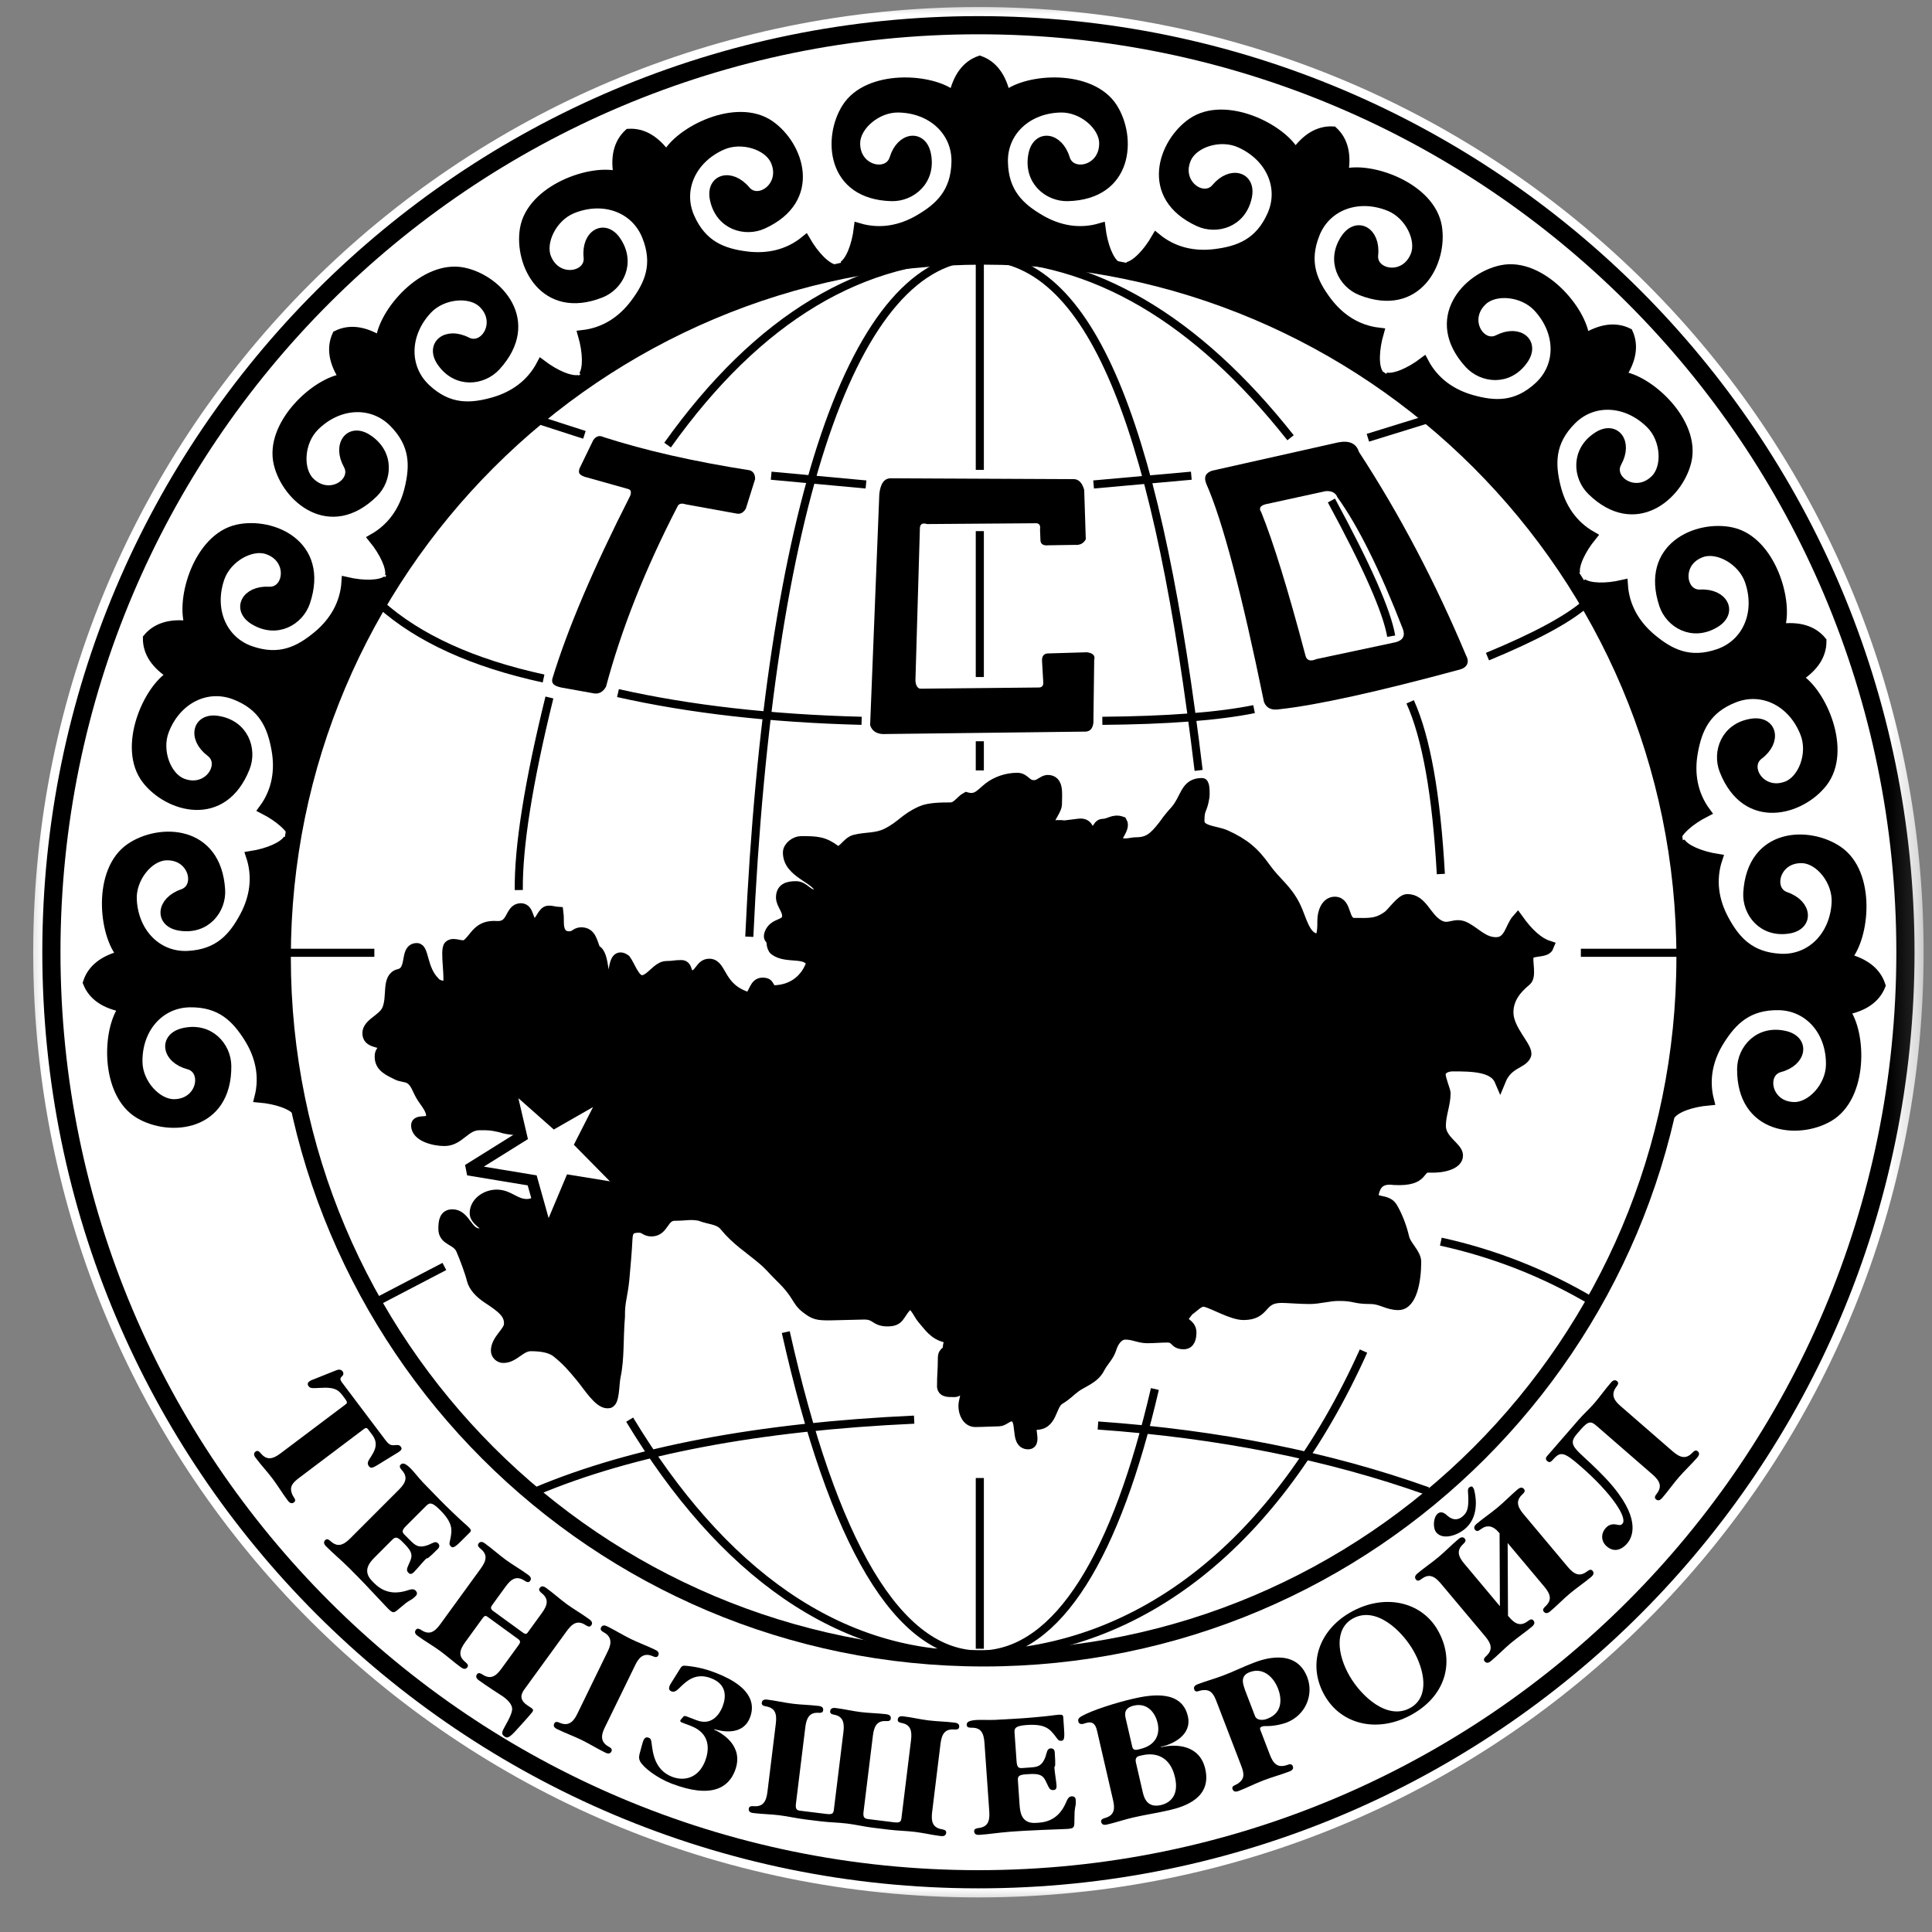
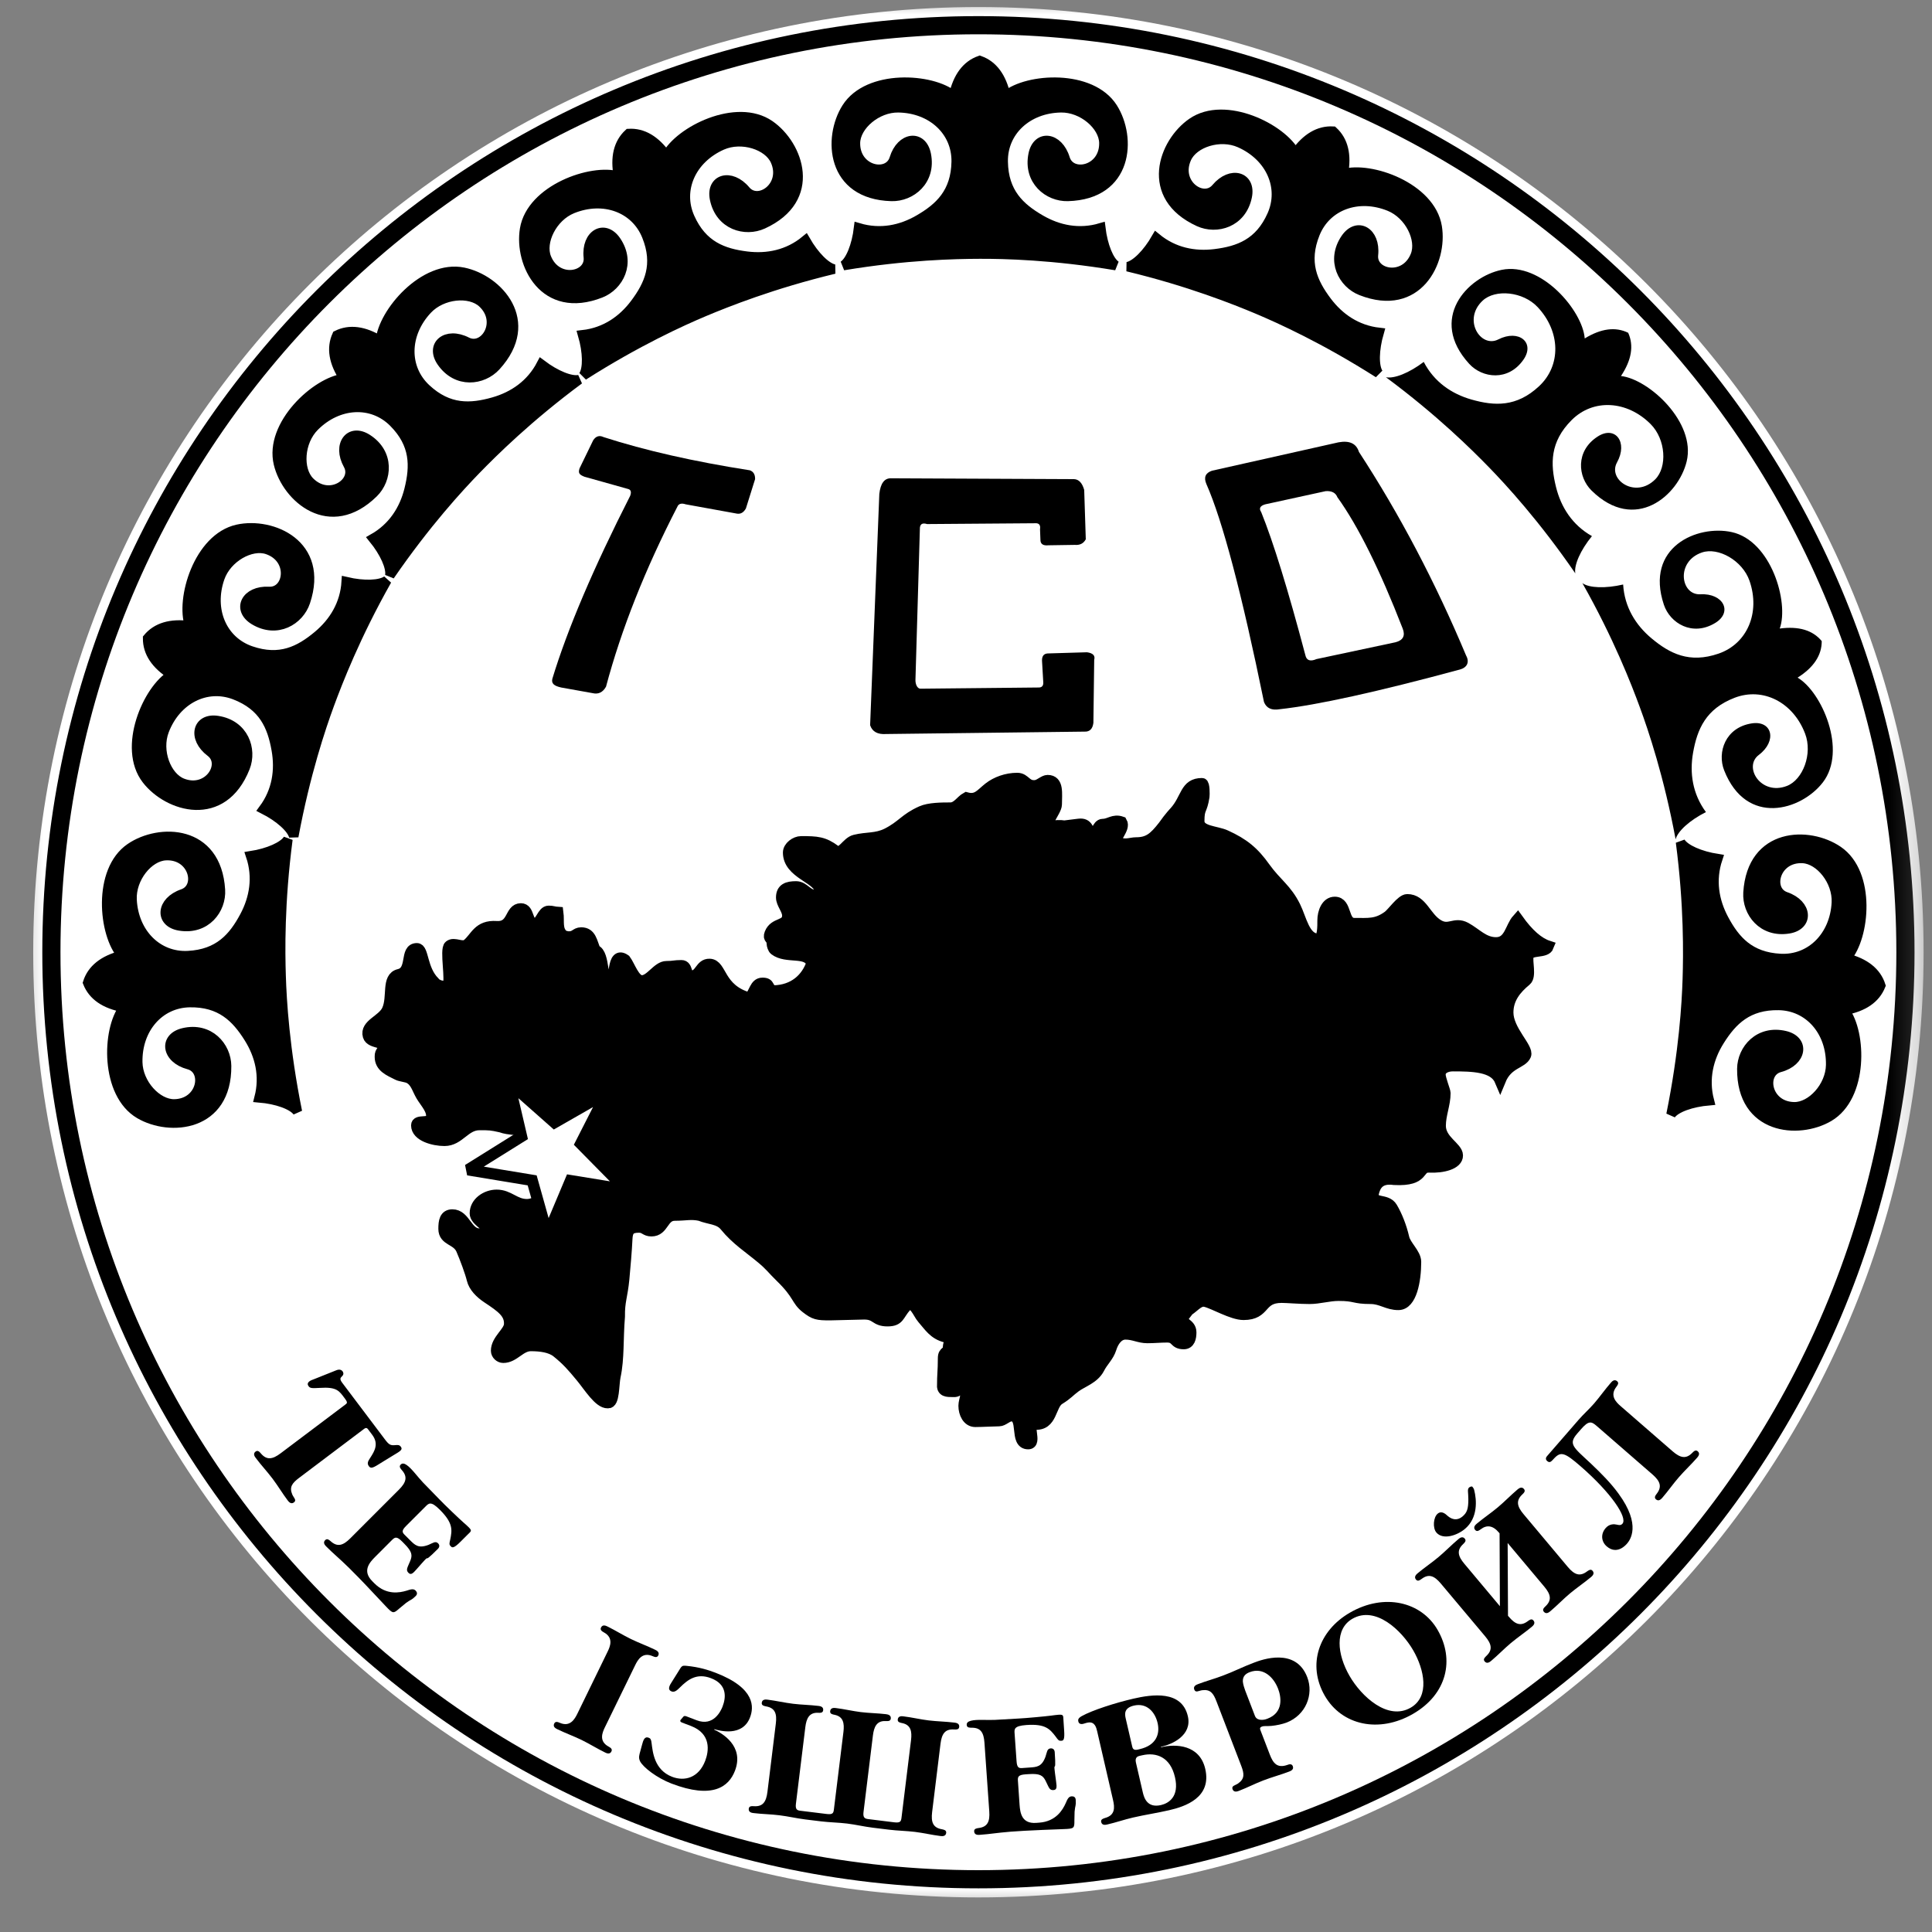
<svg xmlns="http://www.w3.org/2000/svg" width="67" height="67" viewBox="0 0 67 67" fill="none">
  <rect x="0" y="0" width="67" height="67" fill="#808080" stroke="none" />
  <mask id="mask0_371_620" style="mask-type:luminance" maskUnits="userSpaceOnUse" x="0" y="0" width="67" height="67">
    <path d="M0.556 66.157H66.714V9.15527e-05H0.556V66.157Z" fill="white" />
  </mask>
  <g mask="url(#mask0_371_620)">
    <path fill-rule="evenodd" clip-rule="evenodd" d="M1.782 33.024C1.782 15.268 16.175 0.874 33.931 0.874C51.686 0.874 66.079 15.268 66.079 33.024C66.079 50.78 51.686 65.171 33.931 65.171C16.175 65.171 1.782 50.78 1.782 33.024Z" fill="white" />
    <path d="M1.782 33.024C1.782 15.268 16.175 0.874 33.931 0.874C51.686 0.874 66.079 15.268 66.079 33.024C66.079 50.78 51.686 65.171 33.931 65.171C16.175 65.171 1.782 50.78 1.782 33.024Z" stroke="white" stroke-width="1.26" stroke-miterlimit="2.613" />
    <path fill-rule="evenodd" clip-rule="evenodd" d="M1.782 33.024C1.782 15.268 16.175 0.874 33.931 0.874C51.686 0.874 66.079 15.268 66.079 33.024C66.079 50.78 51.686 65.171 33.931 65.171C16.175 65.171 1.782 50.78 1.782 33.024Z" fill="white" />
    <path d="M1.782 33.024C1.782 15.268 16.175 0.874 33.931 0.874C51.686 0.874 66.079 15.268 66.079 33.024C66.079 50.78 51.686 65.171 33.931 65.171C16.175 65.171 1.782 50.78 1.782 33.024Z" stroke="black" stroke-width="0.63" stroke-miterlimit="2.613" />
    <path fill-rule="evenodd" clip-rule="evenodd" d="M33.975 2.098C34.436 2.263 34.737 2.67 34.88 3.319C35.628 2.699 37.844 2.559 38.592 3.738C39.248 4.771 39.138 6.755 37.03 6.812C36.356 6.83 35.646 6.265 35.828 5.354C35.969 4.649 36.705 4.73 36.939 5.5C37.141 6.156 38.301 5.919 38.282 4.954C38.271 4.357 37.543 3.726 36.794 3.738C35.628 3.756 34.771 4.558 34.79 5.609C34.807 6.678 35.368 7.199 36.083 7.613C36.703 7.973 37.42 8.123 38.173 7.9C38.249 8.525 38.461 9.048 38.701 9.211C36.521 8.847 34.818 8.808 33.975 8.811C33.147 8.814 31.429 8.847 29.247 9.211C29.488 9.048 29.701 8.525 29.776 7.9C30.53 8.123 31.247 7.973 31.866 7.613C32.582 7.199 33.141 6.678 33.16 5.609C33.178 4.558 32.322 3.756 31.155 3.738C30.406 3.726 29.678 4.357 29.666 4.954C29.649 5.919 30.809 6.156 31.01 5.5C31.245 4.73 31.981 4.649 32.122 5.354C32.304 6.265 31.592 6.83 30.918 6.812C28.81 6.755 28.701 4.771 29.357 3.738C30.105 2.559 32.322 2.699 33.068 3.319C33.212 2.67 33.514 2.263 33.975 2.098Z" fill="black" />
    <path d="M33.975 2.098C34.436 2.263 34.737 2.67 34.88 3.319C35.628 2.699 37.844 2.559 38.592 3.738C39.248 4.771 39.138 6.755 37.03 6.812C36.356 6.83 35.646 6.265 35.828 5.354C35.969 4.649 36.705 4.73 36.939 5.5C37.141 6.156 38.301 5.919 38.282 4.954C38.271 4.357 37.543 3.726 36.794 3.738C35.628 3.756 34.771 4.558 34.79 5.609C34.807 6.678 35.368 7.199 36.083 7.613C36.703 7.973 37.42 8.123 38.173 7.9C38.249 8.525 38.461 9.048 38.701 9.211C36.521 8.847 34.818 8.808 33.975 8.811C33.147 8.814 31.429 8.847 29.247 9.211C29.488 9.048 29.701 8.525 29.776 7.9C30.53 8.123 31.247 7.973 31.866 7.613C32.582 7.199 33.141 6.678 33.16 5.609C33.178 4.558 32.322 3.756 31.155 3.738C30.406 3.726 29.678 4.357 29.666 4.954C29.649 5.919 30.809 6.156 31.01 5.5C31.245 4.73 31.981 4.649 32.122 5.354C32.304 6.265 31.592 6.83 30.918 6.812C28.81 6.755 28.701 4.771 29.357 3.738C30.105 2.559 32.322 2.699 33.068 3.319C33.212 2.67 33.514 2.263 33.975 2.098Z" stroke="black" stroke-width="0.328" stroke-miterlimit="2.613" />
    <path fill-rule="evenodd" clip-rule="evenodd" d="M46.23 4.548C46.59 4.88 46.709 5.372 46.587 6.026C47.517 5.748 49.612 6.485 49.84 7.862C50.04 9.069 49.164 10.852 47.201 10.081C46.574 9.835 46.141 9.037 46.663 8.269C47.069 7.676 47.714 8.038 47.63 8.839C47.559 9.52 48.719 9.756 49.079 8.859C49.302 8.306 48.879 7.441 48.185 7.159C47.104 6.72 46.001 7.124 45.608 8.098C45.208 9.09 45.519 9.788 46.016 10.449C46.446 11.022 47.047 11.44 47.828 11.529C47.653 12.135 47.644 12.699 47.802 12.943C45.936 11.756 44.384 11.054 43.608 10.727C42.844 10.407 41.25 9.766 39.1 9.249C39.384 9.192 39.785 8.795 40.099 8.249C40.705 8.748 41.423 8.89 42.135 8.801C42.955 8.699 43.674 8.438 44.108 7.462C44.536 6.501 44.06 5.428 42.994 4.956C42.309 4.652 41.392 4.949 41.15 5.493C40.755 6.375 41.731 7.047 42.172 6.521C42.689 5.905 43.398 6.117 43.252 6.821C43.063 7.731 42.189 7.973 41.575 7.693C39.657 6.816 40.331 4.947 41.339 4.253C42.488 3.461 44.473 4.456 44.919 5.318C45.304 4.776 45.742 4.52 46.23 4.548Z" fill="black" />
    <path d="M46.23 4.548C46.59 4.88 46.709 5.372 46.587 6.026C47.517 5.748 49.612 6.485 49.84 7.862C50.04 9.069 49.164 10.852 47.201 10.081C46.574 9.835 46.141 9.037 46.663 8.269C47.069 7.676 47.714 8.038 47.63 8.839C47.559 9.52 48.719 9.756 49.079 8.859C49.302 8.306 48.879 7.441 48.185 7.159C47.104 6.72 46.001 7.124 45.608 8.098C45.208 9.09 45.519 9.788 46.016 10.449C46.446 11.022 47.047 11.44 47.828 11.529C47.653 12.135 47.644 12.699 47.802 12.943C45.936 11.756 44.384 11.054 43.608 10.727C42.844 10.407 41.25 9.766 39.1 9.249C39.384 9.192 39.785 8.795 40.099 8.249C40.705 8.748 41.423 8.89 42.135 8.801C42.955 8.699 43.674 8.438 44.108 7.462C44.536 6.501 44.06 5.428 42.994 4.956C42.309 4.652 41.392 4.949 41.15 5.493C40.755 6.375 41.731 7.047 42.172 6.521C42.689 5.905 43.398 6.117 43.252 6.821C43.063 7.731 42.189 7.973 41.575 7.693C39.657 6.816 40.331 4.947 41.339 4.253C42.488 3.461 44.473 4.456 44.919 5.318C45.304 4.776 45.742 4.52 46.23 4.548Z" stroke="black" stroke-width="0.328" stroke-miterlimit="2.613" />
    <path fill-rule="evenodd" clip-rule="evenodd" d="M56.464 11.541C56.665 11.987 56.582 12.487 56.214 13.04C57.18 13.148 58.82 14.645 58.492 16.002C58.204 17.192 56.702 18.491 55.196 17.014C54.714 16.542 54.627 15.638 55.41 15.136C56.014 14.748 56.466 15.334 56.076 16.037C55.744 16.637 56.72 17.308 57.402 16.623C57.823 16.201 57.772 15.239 57.243 14.708C56.419 13.882 55.247 13.823 54.504 14.567C53.749 15.322 53.762 16.087 53.961 16.889C54.133 17.585 54.523 18.205 55.207 18.592C54.809 19.08 54.581 19.597 54.63 19.883C53.377 18.061 52.223 16.808 51.635 16.204C51.057 15.61 49.84 14.399 48.063 13.082C48.348 13.141 48.872 12.932 49.374 12.551C49.737 13.249 50.343 13.66 51.031 13.856C51.827 14.082 52.591 14.123 53.373 13.394C54.142 12.677 54.123 11.504 53.326 10.652C52.813 10.105 51.854 10.02 51.418 10.425C50.71 11.084 51.346 12.082 51.957 11.772C52.673 11.407 53.243 11.879 52.834 12.47C52.306 13.234 51.406 13.115 50.95 12.617C49.527 11.061 50.878 9.605 52.077 9.358C53.444 9.078 54.883 10.77 54.957 11.737C55.523 11.39 56.025 11.325 56.464 11.541Z" fill="black" />
-     <path d="M56.464 11.541C56.665 11.987 56.582 12.487 56.214 13.04C57.18 13.148 58.82 14.645 58.492 16.002C58.204 17.192 56.702 18.491 55.196 17.014C54.714 16.542 54.627 15.638 55.41 15.136C56.014 14.748 56.466 15.334 56.076 16.037C55.744 16.637 56.72 17.308 57.402 16.623C57.823 16.201 57.772 15.239 57.243 14.708C56.419 13.882 55.247 13.823 54.504 14.567C53.749 15.322 53.762 16.087 53.961 16.889C54.133 17.585 54.523 18.205 55.207 18.592C54.809 19.08 54.581 19.597 54.63 19.883C53.377 18.061 52.223 16.808 51.635 16.204C51.057 15.61 49.84 14.399 48.063 13.082C48.348 13.141 48.872 12.932 49.374 12.551C49.737 13.249 50.343 13.66 51.031 13.856C51.827 14.082 52.591 14.123 53.373 13.394C54.142 12.677 54.123 11.504 53.326 10.652C52.813 10.105 51.854 10.02 51.418 10.425C50.71 11.084 51.346 12.082 51.957 11.772C52.673 11.407 53.243 11.879 52.834 12.47C52.306 13.234 51.406 13.115 50.95 12.617C49.527 11.061 50.878 9.605 52.077 9.358C53.444 9.078 54.883 10.77 54.957 11.737C55.523 11.39 56.025 11.325 56.464 11.541Z" stroke="black" stroke-width="0.328" stroke-miterlimit="2.613" />
    <path fill-rule="evenodd" clip-rule="evenodd" d="M63.176 22.232C63.179 22.721 62.9 23.145 62.339 23.5C63.177 23.99 64.067 26.026 63.215 27.132C62.468 28.102 60.567 28.678 59.792 26.715C59.545 26.088 59.832 25.227 60.751 25.086C61.461 24.978 61.636 25.697 60.993 26.181C60.446 26.594 61.066 27.603 61.967 27.256C62.523 27.042 62.867 26.141 62.599 25.441C62.184 24.352 61.138 23.821 60.155 24.198C59.158 24.581 58.859 25.285 58.715 26.099C58.59 26.804 58.693 27.529 59.16 28.162C58.598 28.446 58.181 28.824 58.109 29.107C57.705 26.932 57.16 25.318 56.868 24.527C56.583 23.75 55.964 22.148 54.876 20.223C55.112 20.392 55.675 20.413 56.289 20.27C56.337 21.055 56.724 21.677 57.272 22.136C57.907 22.667 58.589 23.015 59.598 22.667C60.593 22.324 61.053 21.246 60.672 20.143C60.427 19.436 59.584 18.966 59.02 19.16C58.107 19.473 58.281 20.645 58.966 20.609C59.769 20.567 60.097 21.23 59.483 21.603C58.69 22.086 57.916 21.612 57.702 20.972C57.034 18.971 58.861 18.19 60.057 18.453C61.419 18.753 62.047 20.884 61.72 21.797C62.378 21.71 62.864 21.854 63.176 22.232Z" fill="black" />
-     <path d="M63.176 22.232C63.179 22.721 62.9 23.145 62.339 23.5C63.177 23.99 64.067 26.026 63.215 27.132C62.468 28.102 60.567 28.678 59.792 26.715C59.545 26.088 59.832 25.227 60.751 25.086C61.461 24.978 61.636 25.697 60.993 26.181C60.446 26.594 61.066 27.603 61.967 27.256C62.523 27.042 62.867 26.141 62.599 25.441C62.184 24.352 61.138 23.821 60.155 24.198C59.158 24.581 58.859 25.285 58.715 26.099C58.59 26.804 58.693 27.529 59.16 28.162C58.598 28.446 58.181 28.824 58.109 29.107C57.705 26.932 57.16 25.318 56.868 24.527C56.583 23.75 55.964 22.148 54.876 20.223C55.112 20.392 55.675 20.413 56.289 20.27C56.337 21.055 56.724 21.677 57.272 22.136C57.907 22.667 58.589 23.015 59.598 22.667C60.593 22.324 61.053 21.246 60.672 20.143C60.427 19.436 59.584 18.966 59.02 19.16C58.107 19.473 58.281 20.645 58.966 20.609C59.769 20.567 60.097 21.23 59.483 21.603C58.69 22.086 57.916 21.612 57.702 20.972C57.034 18.971 58.861 18.19 60.057 18.453C61.419 18.753 62.047 20.884 61.72 21.797C62.378 21.71 62.864 21.854 63.176 22.232Z" stroke="black" stroke-width="0.328" stroke-miterlimit="2.613" />
    <path fill-rule="evenodd" clip-rule="evenodd" d="M65.224 34.177C65.042 34.631 64.625 34.919 63.972 35.039C64.565 35.808 64.627 38.028 63.424 38.734C62.368 39.354 60.389 39.175 60.405 37.066C60.411 36.392 61 35.701 61.905 35.915C62.604 36.081 62.496 36.813 61.72 37.02C61.058 37.199 61.254 38.367 62.219 38.382C62.815 38.392 63.471 37.686 63.486 36.937C63.508 35.77 62.737 34.887 61.686 34.868C60.617 34.849 60.077 35.39 59.637 36.091C59.256 36.698 59.082 37.409 59.279 38.17C58.65 38.224 58.121 38.418 57.949 38.652C58.389 36.485 58.489 34.784 58.515 33.942C58.54 33.114 58.567 31.397 58.279 29.204C58.435 29.45 58.949 29.681 59.571 29.778C59.322 30.524 59.447 31.245 59.785 31.877C60.175 32.606 60.676 33.183 61.742 33.239C62.792 33.294 63.624 32.467 63.683 31.302C63.72 30.554 63.115 29.804 62.52 29.771C61.556 29.72 61.278 30.872 61.927 31.095C62.687 31.356 62.742 32.094 62.033 32.211C61.117 32.361 60.578 31.631 60.619 30.958C60.75 28.853 62.736 28.812 63.745 29.504C64.897 30.293 64.68 32.504 64.034 33.228C64.678 33.394 65.074 33.71 65.224 34.177Z" fill="black" />
    <path d="M65.224 34.177C65.042 34.631 64.625 34.919 63.972 35.039C64.565 35.808 64.627 38.028 63.424 38.734C62.368 39.354 60.389 39.175 60.405 37.066C60.411 36.392 61 35.701 61.905 35.915C62.604 36.081 62.496 36.813 61.72 37.02C61.058 37.199 61.254 38.367 62.219 38.382C62.815 38.392 63.471 37.686 63.486 36.937C63.508 35.77 62.737 34.887 61.686 34.868C60.617 34.849 60.077 35.39 59.637 36.091C59.256 36.698 59.082 37.409 59.279 38.17C58.65 38.224 58.121 38.418 57.949 38.652C58.389 36.485 58.489 34.784 58.515 33.942C58.54 33.114 58.567 31.397 58.279 29.204C58.435 29.45 58.949 29.681 59.571 29.778C59.322 30.524 59.447 31.245 59.785 31.877C60.175 32.606 60.676 33.183 61.742 33.239C62.792 33.294 63.624 32.467 63.683 31.302C63.72 30.554 63.115 29.804 62.52 29.771C61.556 29.72 61.278 30.872 61.927 31.095C62.687 31.356 62.742 32.094 62.033 32.211C61.117 32.361 60.578 31.631 60.619 30.958C60.75 28.853 62.736 28.812 63.745 29.504C64.897 30.293 64.68 32.504 64.034 33.228C64.678 33.394 65.074 33.71 65.224 34.177Z" stroke="black" stroke-width="0.328" stroke-miterlimit="2.613" />
    <path fill-rule="evenodd" clip-rule="evenodd" d="M21.803 4.63C21.443 4.963 21.324 5.455 21.446 6.108C20.517 5.83 18.422 6.567 18.193 7.944C17.993 9.152 18.869 10.935 20.831 10.164C21.459 9.917 21.892 9.12 21.369 8.352C20.964 7.759 20.319 8.121 20.403 8.921C20.474 9.602 19.314 9.838 18.953 8.942C18.731 8.389 19.154 7.523 19.849 7.241C20.929 6.803 22.031 7.206 22.425 8.182C22.825 9.172 22.513 9.87 22.017 10.531C21.587 11.104 20.986 11.523 20.205 11.611C20.38 12.217 20.389 12.781 20.231 13.026C22.097 11.838 23.648 11.136 24.425 10.809C25.189 10.489 26.783 9.849 28.933 9.332C28.648 9.275 28.248 8.877 27.934 8.331C27.328 8.831 26.609 8.972 25.898 8.884C25.078 8.782 24.359 8.52 23.925 7.545C23.497 6.583 23.973 5.511 25.039 5.038C25.724 4.735 26.641 5.032 26.884 5.575C27.278 6.457 26.302 7.129 25.861 6.604C25.344 5.987 24.635 6.2 24.781 6.904C24.97 7.814 25.844 8.056 26.458 7.775C28.376 6.899 27.702 5.031 26.694 4.335C25.545 3.543 23.559 4.538 23.114 5.401C22.729 4.859 22.291 4.602 21.803 4.63Z" fill="black" />
    <path d="M21.803 4.63C21.443 4.963 21.324 5.455 21.446 6.108C20.517 5.83 18.422 6.567 18.193 7.944C17.993 9.152 18.869 10.935 20.831 10.164C21.459 9.917 21.892 9.12 21.369 8.352C20.964 7.759 20.319 8.121 20.403 8.921C20.474 9.602 19.314 9.838 18.953 8.942C18.731 8.389 19.154 7.523 19.849 7.241C20.929 6.803 22.031 7.206 22.425 8.182C22.825 9.172 22.513 9.87 22.017 10.531C21.587 11.104 20.986 11.523 20.205 11.611C20.38 12.217 20.389 12.781 20.231 13.026C22.097 11.838 23.648 11.136 24.425 10.809C25.189 10.489 26.783 9.849 28.933 9.332C28.648 9.275 28.248 8.877 27.934 8.331C27.328 8.831 26.609 8.972 25.898 8.884C25.078 8.782 24.359 8.52 23.925 7.545C23.497 6.583 23.973 5.511 25.039 5.038C25.724 4.735 26.641 5.032 26.884 5.575C27.278 6.457 26.302 7.129 25.861 6.604C25.344 5.987 24.635 6.2 24.781 6.904C24.97 7.814 25.844 8.056 26.458 7.775C28.376 6.899 27.702 5.031 26.694 4.335C25.545 3.543 23.559 4.538 23.114 5.401C22.729 4.859 22.291 4.602 21.803 4.63Z" stroke="black" stroke-width="0.328" stroke-miterlimit="2.613" />
    <path fill-rule="evenodd" clip-rule="evenodd" d="M11.684 11.624C11.483 12.07 11.566 12.569 11.934 13.123C10.968 13.23 9.328 14.728 9.656 16.084C9.944 17.274 11.446 18.574 12.952 17.096C13.434 16.624 13.521 15.721 12.739 15.219C12.134 14.83 11.682 15.416 12.072 16.12C12.404 16.719 11.428 17.39 10.745 16.706C10.325 16.284 10.377 15.321 10.906 14.79C11.729 13.965 12.9 13.905 13.644 14.648C14.4 15.405 14.386 16.169 14.187 16.972C14.016 17.667 13.625 18.286 12.941 18.674C13.339 19.163 13.568 19.679 13.518 19.966C14.771 18.143 15.926 16.891 16.513 16.287C17.091 15.693 18.308 14.481 20.085 13.165C19.8 13.224 19.277 13.015 18.774 12.634C18.411 13.331 17.805 13.742 17.117 13.939C16.321 14.165 15.558 14.206 14.776 13.477C14.007 12.76 14.025 11.586 14.822 10.735C15.335 10.188 16.294 10.102 16.731 10.508C17.438 11.166 16.802 12.165 16.191 11.854C15.475 11.488 14.905 11.962 15.314 12.553C15.844 13.316 16.742 13.198 17.198 12.7C18.622 11.144 17.271 9.687 16.071 9.441C14.704 9.16 13.265 10.852 13.192 11.82C12.626 11.472 12.123 11.406 11.684 11.624Z" fill="black" />
    <path d="M11.684 11.624C11.483 12.07 11.566 12.569 11.934 13.123C10.968 13.23 9.328 14.728 9.656 16.084C9.944 17.274 11.446 18.574 12.952 17.096C13.434 16.624 13.521 15.721 12.739 15.219C12.134 14.83 11.682 15.416 12.072 16.12C12.404 16.719 11.428 17.39 10.745 16.706C10.325 16.284 10.377 15.321 10.906 14.79C11.729 13.965 12.9 13.905 13.644 14.648C14.4 15.405 14.386 16.169 14.187 16.972C14.016 17.667 13.625 18.286 12.941 18.674C13.339 19.163 13.568 19.679 13.518 19.966C14.771 18.143 15.926 16.891 16.513 16.287C17.091 15.693 18.308 14.481 20.085 13.165C19.8 13.224 19.277 13.015 18.774 12.634C18.411 13.331 17.805 13.742 17.117 13.939C16.321 14.165 15.558 14.206 14.776 13.477C14.007 12.76 14.025 11.586 14.822 10.735C15.335 10.188 16.294 10.102 16.731 10.508C17.438 11.166 16.802 12.165 16.191 11.854C15.475 11.488 14.905 11.962 15.314 12.553C15.843 13.316 16.742 13.198 17.198 12.7C18.622 11.144 17.271 9.687 16.071 9.441C14.704 9.16 13.265 10.852 13.192 11.82C12.626 11.472 12.123 11.406 11.684 11.624Z" stroke="black" stroke-width="0.328" stroke-miterlimit="2.613" />
    <path fill-rule="evenodd" clip-rule="evenodd" d="M5.119 22.133C5.116 22.622 5.395 23.045 5.956 23.402C5.118 23.892 4.229 25.927 5.081 27.033C5.828 28.002 7.728 28.578 8.503 26.617C8.751 25.989 8.463 25.129 7.544 24.988C6.835 24.879 6.659 25.598 7.302 26.083C7.85 26.495 7.23 27.505 6.329 27.157C5.772 26.944 5.429 26.043 5.696 25.342C6.111 24.253 7.158 23.723 8.14 24.099C9.138 24.483 9.436 25.186 9.58 26.001C9.706 26.705 9.603 27.431 9.135 28.062C9.697 28.348 10.115 28.726 10.187 29.008C10.591 26.833 11.136 25.219 11.427 24.428C11.713 23.652 12.332 22.049 13.42 20.124C13.184 20.294 12.62 20.315 12.007 20.172C11.959 20.957 11.572 21.578 11.023 22.038C10.388 22.568 9.707 22.916 8.697 22.568C7.703 22.225 7.242 21.146 7.624 20.044C7.869 19.336 8.711 18.867 9.275 19.061C10.189 19.374 10.015 20.546 9.329 20.51C8.526 20.467 8.199 21.131 8.812 21.505C9.607 21.987 10.38 21.513 10.593 20.873C11.261 18.872 9.434 18.092 8.239 18.354C6.876 18.654 6.249 20.785 6.576 21.699C5.917 21.611 5.432 21.756 5.119 22.133Z" fill="black" />
    <path d="M5.119 22.133C5.116 22.622 5.395 23.045 5.956 23.402C5.118 23.892 4.229 25.927 5.081 27.033C5.828 28.002 7.728 28.578 8.503 26.617C8.751 25.989 8.463 25.129 7.544 24.988C6.835 24.879 6.659 25.598 7.302 26.083C7.85 26.495 7.23 27.505 6.329 27.157C5.772 26.944 5.429 26.043 5.696 25.342C6.111 24.253 7.158 23.723 8.14 24.099C9.138 24.483 9.436 25.186 9.58 26.001C9.706 26.705 9.603 27.431 9.135 28.062C9.697 28.348 10.115 28.726 10.187 29.008C10.591 26.833 11.136 25.219 11.427 24.428C11.713 23.652 12.332 22.049 13.42 20.124C13.184 20.294 12.62 20.315 12.007 20.172C11.959 20.957 11.572 21.578 11.023 22.038C10.388 22.568 9.707 22.916 8.697 22.568C7.703 22.225 7.242 21.146 7.624 20.044C7.869 19.336 8.711 18.867 9.275 19.061C10.189 19.374 10.015 20.546 9.329 20.51C8.526 20.467 8.199 21.131 8.812 21.505C9.607 21.987 10.38 21.513 10.593 20.873C11.261 18.872 9.434 18.092 8.239 18.354C6.876 18.654 6.249 20.785 6.576 21.699C5.917 21.611 5.432 21.756 5.119 22.133Z" stroke="black" stroke-width="0.328" stroke-miterlimit="2.613" />
    <path fill-rule="evenodd" clip-rule="evenodd" d="M3.04 34.078C3.221 34.533 3.638 34.82 4.292 34.94C3.698 35.708 3.636 37.928 4.84 38.635C5.896 39.255 7.874 39.077 7.858 36.967C7.853 36.293 7.262 35.602 6.359 35.816C5.66 35.982 5.766 36.714 6.543 36.922C7.206 37.099 7.01 38.267 6.044 38.283C5.448 38.292 4.791 37.587 4.777 36.838C4.755 35.672 5.526 34.787 6.577 34.769C7.646 34.751 8.186 35.291 8.625 35.992C9.006 36.599 9.182 37.309 8.985 38.071C9.612 38.124 10.142 38.319 10.314 38.553C9.874 36.386 9.775 34.685 9.749 33.843C9.722 33.015 9.696 31.298 9.985 29.105C9.829 29.351 9.314 29.582 8.692 29.679C8.941 30.424 8.816 31.146 8.479 31.777C8.089 32.507 7.588 33.085 6.52 33.14C5.47 33.195 4.639 32.368 4.58 31.203C4.543 30.454 5.148 29.705 5.744 29.673C6.708 29.621 6.985 30.773 6.336 30.996C5.576 31.257 5.52 31.996 6.23 32.111C7.146 32.262 7.686 31.532 7.644 30.859C7.514 28.753 5.527 28.714 4.518 29.405C3.366 30.194 3.583 32.405 4.228 33.129C3.585 33.295 3.188 33.611 3.04 34.078Z" fill="black" />
    <path d="M3.04 34.078C3.221 34.533 3.638 34.82 4.292 34.94C3.698 35.708 3.636 37.928 4.84 38.635C5.896 39.255 7.874 39.077 7.858 36.967C7.853 36.293 7.262 35.602 6.359 35.816C5.66 35.982 5.766 36.714 6.543 36.922C7.206 37.099 7.01 38.267 6.044 38.283C5.448 38.292 4.791 37.587 4.777 36.838C4.755 35.672 5.526 34.787 6.577 34.769C7.646 34.751 8.186 35.291 8.625 35.992C9.006 36.599 9.182 37.309 8.985 38.071C9.612 38.124 10.142 38.319 10.314 38.553C9.874 36.386 9.775 34.685 9.749 33.843C9.722 33.015 9.696 31.298 9.985 29.105C9.829 29.351 9.314 29.582 8.692 29.679C8.941 30.424 8.816 31.146 8.479 31.777C8.089 32.507 7.588 33.085 6.52 33.14C5.47 33.195 4.639 32.368 4.58 31.203C4.543 30.454 5.148 29.705 5.744 29.673C6.708 29.621 6.985 30.773 6.336 30.996C5.576 31.257 5.52 31.996 6.23 32.111C7.146 32.262 7.686 31.532 7.644 30.859C7.514 28.753 5.527 28.714 4.518 29.405C3.366 30.194 3.583 32.405 4.228 33.129C3.585 33.295 3.188 33.611 3.04 34.078Z" stroke="black" stroke-width="0.328" stroke-miterlimit="2.613" />
-     <path d="M9.805 33.204C9.805 19.78 20.686 8.897 34.111 8.897C47.535 8.897 58.417 19.78 58.417 33.204C58.417 46.629 47.535 57.511 34.111 57.511C20.686 57.511 9.805 46.629 9.805 33.204Z" stroke="black" stroke-width="0.562" stroke-miterlimit="2.613" />
    <path fill-rule="evenodd" clip-rule="evenodd" d="M17.874 39.17C18.567 39.256 18.89 39.905 18.89 40.588V41.254C18.89 41.545 18.563 41.777 18.273 41.777C17.846 41.777 17.652 41.451 17.225 41.451C16.858 41.451 16.484 41.709 16.484 42.077C16.484 42.342 16.983 42.525 16.903 42.671C16.784 42.835 16.719 42.796 16.626 42.796C16.182 42.796 16.131 42.134 15.688 42.134C15.431 42.134 15.398 42.358 15.398 42.615C15.398 43.025 15.847 42.961 16.009 43.328C16.133 43.612 16.322 44.119 16.382 44.37C16.442 44.617 16.654 44.835 16.909 45.004C17.407 45.333 17.696 45.542 17.673 45.932C17.657 46.204 17.22 46.468 17.22 46.843C17.22 46.964 17.333 47.07 17.452 47.07C17.828 47.07 18.033 46.662 18.409 46.662C18.747 46.662 19.094 46.707 19.315 46.883C19.666 47.165 19.849 47.375 20.158 47.75C20.432 48.08 20.78 48.655 21.077 48.643C21.296 48.678 21.267 48.014 21.326 47.735C21.462 47.101 21.411 46.449 21.477 45.655C21.468 45.125 21.573 44.953 21.63 44.352C21.667 43.959 21.72 43.344 21.737 42.966C21.751 42.666 21.844 42.553 22.156 42.553C22.369 42.553 22.379 42.682 22.592 42.682C23.019 42.682 22.974 42.139 23.402 42.139C23.784 42.139 23.962 42.077 24.279 42.145C24.596 42.275 24.938 42.252 25.146 42.508C25.541 42.994 25.983 43.267 26.419 43.634C26.726 43.889 26.777 43.99 27.073 44.279C27.715 44.902 27.617 45.083 27.958 45.349C28.251 45.577 28.348 45.593 28.785 45.593C28.998 45.593 29.755 45.564 29.968 45.564C30.403 45.564 30.342 45.802 30.778 45.802C31.188 45.802 31.144 45.605 31.417 45.298C31.695 45.055 31.84 45.543 31.995 45.717C32.228 45.98 32.384 46.26 32.796 46.362C33.014 46.436 32.895 46.625 32.895 46.685C32.895 46.959 32.72 46.831 32.72 47.105C32.72 47.556 32.691 47.637 32.691 48.089C32.714 48.282 32.931 48.245 33.076 48.253C33.291 48.265 33.252 48.038 33.405 48.101C33.603 48.287 33.433 48.538 33.433 48.751C33.433 49.008 33.564 49.292 33.821 49.292C34.026 49.292 34.496 49.267 34.65 49.267C34.786 49.267 34.932 49.097 35.068 49.097C35.556 49.097 35.171 50.065 35.657 50.065C35.965 50.065 35.568 49.358 35.872 49.385C36.495 49.442 36.408 48.716 36.733 48.52C37.028 48.338 37.067 48.255 37.293 48.089C37.546 47.905 37.929 47.797 38.109 47.455C38.237 47.199 38.437 47.037 38.522 46.765C38.599 46.516 38.766 46.26 39.03 46.26C39.322 46.26 39.499 46.385 39.79 46.385C40.038 46.385 40.227 46.362 40.475 46.362C40.816 46.362 40.711 46.595 41.051 46.595C41.248 46.595 41.295 46.401 41.295 46.204C41.295 45.888 40.905 45.904 41.035 45.666L41.209 45.44C41.443 45.281 41.585 45.075 41.805 45.128C42.105 45.201 42.735 45.581 43.124 45.581C43.91 45.581 43.663 44.987 44.449 44.987C44.628 44.987 45.083 45.026 45.411 45.026C45.753 45.026 46.082 44.919 46.424 44.919C47.023 44.919 46.936 45.026 47.534 45.026C47.909 45.026 48.126 45.241 48.502 45.236C48.937 45.23 49.09 44.424 49.09 43.758C49.09 43.485 48.736 43.197 48.678 42.932C48.586 42.538 48.437 42.162 48.269 41.879C48.077 41.554 47.579 41.788 47.619 41.392C47.681 41.109 47.828 40.825 48.349 40.899C49.453 40.956 49.132 40.446 49.572 40.469C50.019 40.492 50.546 40.367 50.539 40.067C50.534 39.785 49.945 39.555 49.945 39.042C49.945 38.649 50.109 38.299 50.109 37.906C50.109 37.83 49.938 37.419 49.938 37.266C49.938 37.052 50.169 36.958 50.382 36.958C51.057 36.958 51.813 36.971 52.023 37.464C52.276 36.846 52.783 36.878 52.903 36.591C53.002 36.348 52.288 35.737 52.288 35.113C52.288 34.626 52.567 34.287 52.917 33.998C53.093 33.854 52.937 33.343 52.991 33.15C53.062 32.899 53.602 33.059 53.693 32.816C53.348 32.703 53.002 32.402 52.629 31.881C52.385 32.153 52.36 32.697 51.882 32.697C51.446 32.697 51.198 32.381 50.823 32.176C50.438 31.971 50.256 32.31 49.872 32.08C49.427 31.815 49.314 31.202 48.802 31.202C48.605 31.202 48.293 31.668 48.139 31.779C47.738 32.07 47.463 32.029 46.967 32.029C46.541 32.029 46.715 31.293 46.288 31.293C46.007 31.293 45.881 31.639 45.881 31.921C45.881 32.1 45.89 32.572 45.711 32.572C45.232 32.572 45.121 31.867 44.907 31.439C44.608 30.834 44.258 30.645 43.865 30.098C43.473 29.544 43.122 29.262 42.507 28.981C42.174 28.826 41.573 28.85 41.573 28.474C41.573 27.995 41.669 28.139 41.749 27.624C41.757 27.565 41.763 27.177 41.686 27.177C41.096 27.177 41.165 27.692 40.74 28.16C40.74 28.16 40.569 28.336 40.35 28.649C40.027 29.063 39.826 29.232 39.399 29.232C39.203 29.232 38.986 29.346 38.748 29.192C38.584 29.102 39.026 28.734 38.894 28.51C38.612 28.411 38.483 28.592 38.244 28.592C38.048 28.592 38.036 28.989 37.86 28.904C37.695 28.825 37.752 28.547 37.413 28.587L36.914 28.649C36.752 28.624 36.611 28.635 36.45 28.66C36.105 28.688 36.631 28.135 36.631 27.896C36.631 27.52 36.707 27.07 36.331 27.07C36.211 27.07 36.082 27.212 35.931 27.246C35.572 27.296 35.559 26.996 35.278 26.996C34.907 26.996 34.549 27.128 34.298 27.324C34.014 27.547 33.886 27.772 33.512 27.67C33.331 27.769 33.199 28.024 32.958 28.024C32.667 28.024 32.22 28.026 31.955 28.145C31.384 28.4 31.299 28.642 30.761 28.915C30.376 29.103 30.07 29.039 29.651 29.142C29.361 29.21 29.2 29.676 28.96 29.499C28.564 29.204 28.33 29.192 27.783 29.192C27.587 29.192 27.347 29.37 27.347 29.566C27.347 30.292 28.406 30.443 28.446 30.891C28.453 30.976 28.338 31.049 28.253 31.049C27.988 31.049 27.873 30.755 27.607 30.755C27.309 30.755 27.107 30.825 27.107 31.124C27.107 31.338 27.319 31.538 27.319 31.751C27.319 32.136 26.861 31.978 26.707 32.374C26.631 32.574 26.781 32.506 26.781 32.719C26.781 32.779 26.82 32.899 26.868 32.935C27.28 33.252 28.003 32.949 28.156 33.41C27.975 33.936 27.535 34.352 26.826 34.366C26.57 34.264 26.723 34.1 26.441 34.1C26.177 34.1 26.179 34.445 25.983 34.615C24.913 34.316 25.032 33.455 24.608 33.444C24.283 33.435 24.298 33.851 23.973 33.851C23.751 33.851 23.855 33.49 23.634 33.49C23.378 33.49 23.369 33.523 23.113 33.523C22.805 33.523 22.565 34.016 22.258 34.016C21.993 34.016 21.834 33.496 21.68 33.291C21.191 32.944 21.381 34.078 21.137 34.118C20.841 34.159 20.979 33.059 20.639 32.958C20.512 32.676 20.496 32.354 20.155 32.354C19.958 32.354 19.954 32.516 19.676 32.491L19.54 32.456C19.287 32.25 19.386 31.968 19.343 31.644C19.198 31.635 19.172 31.603 19.027 31.603C18.813 31.603 18.764 32.034 18.55 32.034C18.251 32.034 18.363 31.519 18.064 31.519C17.679 31.519 17.809 32.176 17.22 32.136C16.587 32.094 16.507 32.509 16.212 32.753C16.033 32.901 15.754 32.668 15.59 32.804C15.431 32.929 15.669 34.05 15.527 34.168C15.409 34.268 15.121 34.167 15.058 34.061C14.613 33.617 14.684 32.901 14.457 32.901C14.032 32.901 14.347 33.681 13.84 33.8C13.41 33.902 13.643 34.571 13.439 35.023C13.277 35.39 12.665 35.529 12.776 35.923C12.861 36.224 13.501 36.065 13.27 36.42C13.205 36.52 13.19 36.528 13.19 36.648C13.19 36.998 13.495 37.117 13.801 37.27C13.878 37.309 14.097 37.336 14.175 37.372C14.424 37.492 14.47 37.748 14.616 37.996C14.762 38.243 15.043 38.517 14.956 38.794C14.893 38.992 14.452 38.821 14.452 39.026C14.452 39.393 15.046 39.547 15.414 39.547C15.927 39.547 16.114 38.999 16.627 38.999C16.977 38.999 17.027 38.998 17.373 39.077C17.532 39.133 17.622 39.139 17.874 39.17Z" fill="black" />
    <path d="M17.874 39.17C18.567 39.256 18.89 39.905 18.89 40.588V41.254C18.89 41.545 18.563 41.777 18.273 41.777C17.846 41.777 17.652 41.451 17.225 41.451C16.858 41.451 16.484 41.709 16.484 42.077C16.484 42.342 16.983 42.525 16.903 42.671C16.784 42.835 16.719 42.796 16.626 42.796C16.182 42.796 16.131 42.134 15.688 42.134C15.431 42.134 15.398 42.358 15.398 42.615C15.398 43.025 15.847 42.961 16.009 43.328C16.133 43.612 16.322 44.119 16.382 44.37C16.442 44.617 16.654 44.835 16.909 45.004C17.407 45.333 17.696 45.542 17.673 45.932C17.657 46.204 17.22 46.468 17.22 46.843C17.22 46.964 17.333 47.07 17.452 47.07C17.828 47.07 18.033 46.662 18.409 46.662C18.747 46.662 19.094 46.707 19.315 46.883C19.666 47.165 19.849 47.375 20.158 47.75C20.432 48.08 20.78 48.655 21.077 48.643C21.296 48.678 21.267 48.014 21.326 47.735C21.462 47.101 21.411 46.449 21.477 45.655C21.468 45.125 21.573 44.953 21.63 44.352C21.667 43.959 21.72 43.344 21.737 42.966C21.751 42.666 21.844 42.553 22.156 42.553C22.369 42.553 22.379 42.682 22.592 42.682C23.019 42.682 22.974 42.139 23.402 42.139C23.784 42.139 23.962 42.077 24.279 42.145C24.596 42.275 24.938 42.252 25.146 42.508C25.541 42.994 25.983 43.267 26.419 43.634C26.726 43.889 26.777 43.99 27.073 44.279C27.715 44.902 27.617 45.083 27.958 45.349C28.251 45.577 28.348 45.593 28.785 45.593C28.998 45.593 29.755 45.564 29.968 45.564C30.403 45.564 30.342 45.802 30.778 45.802C31.188 45.802 31.144 45.605 31.417 45.298C31.695 45.055 31.84 45.543 31.995 45.717C32.228 45.98 32.384 46.26 32.796 46.362C33.014 46.436 32.895 46.625 32.895 46.685C32.895 46.959 32.72 46.831 32.72 47.105C32.72 47.556 32.691 47.637 32.691 48.089C32.714 48.282 32.931 48.245 33.076 48.253C33.291 48.265 33.252 48.038 33.405 48.101C33.603 48.287 33.433 48.538 33.433 48.751C33.433 49.008 33.564 49.292 33.821 49.292C34.026 49.292 34.496 49.267 34.65 49.267C34.786 49.267 34.932 49.097 35.068 49.097C35.556 49.097 35.171 50.065 35.657 50.065C35.965 50.065 35.568 49.358 35.872 49.385C36.495 49.442 36.408 48.716 36.733 48.52C37.028 48.338 37.067 48.255 37.293 48.089C37.546 47.905 37.929 47.797 38.109 47.455C38.237 47.199 38.437 47.037 38.522 46.765C38.599 46.516 38.766 46.26 39.03 46.26C39.322 46.26 39.499 46.385 39.79 46.385C40.038 46.385 40.227 46.362 40.475 46.362C40.816 46.362 40.711 46.595 41.051 46.595C41.248 46.595 41.295 46.401 41.295 46.204C41.295 45.888 40.905 45.904 41.035 45.666L41.209 45.44C41.443 45.281 41.585 45.075 41.805 45.128C42.105 45.201 42.735 45.581 43.124 45.581C43.91 45.581 43.663 44.987 44.449 44.987C44.628 44.987 45.083 45.026 45.411 45.026C45.753 45.026 46.082 44.919 46.424 44.919C47.023 44.919 46.936 45.026 47.534 45.026C47.909 45.026 48.126 45.241 48.502 45.236C48.937 45.23 49.09 44.424 49.09 43.758C49.09 43.485 48.736 43.197 48.678 42.932C48.586 42.538 48.437 42.162 48.269 41.879C48.077 41.554 47.579 41.788 47.619 41.392C47.681 41.109 47.828 40.825 48.349 40.899C49.453 40.956 49.132 40.446 49.572 40.469C50.019 40.492 50.546 40.367 50.539 40.067C50.534 39.785 49.945 39.555 49.945 39.042C49.945 38.649 50.109 38.299 50.109 37.906C50.109 37.83 49.938 37.419 49.938 37.266C49.938 37.052 50.169 36.958 50.382 36.958C51.057 36.958 51.813 36.971 52.023 37.464C52.276 36.846 52.783 36.878 52.903 36.591C53.002 36.348 52.288 35.737 52.288 35.113C52.288 34.626 52.567 34.287 52.917 33.998C53.093 33.854 52.937 33.343 52.991 33.15C53.062 32.899 53.602 33.059 53.693 32.816C53.348 32.703 53.002 32.402 52.629 31.881C52.385 32.153 52.36 32.697 51.882 32.697C51.446 32.697 51.198 32.381 50.823 32.176C50.438 31.971 50.256 32.31 49.872 32.08C49.427 31.815 49.314 31.202 48.802 31.202C48.605 31.202 48.293 31.668 48.139 31.779C47.738 32.07 47.463 32.029 46.967 32.029C46.541 32.029 46.715 31.293 46.288 31.293C46.007 31.293 45.881 31.639 45.881 31.921C45.881 32.1 45.89 32.572 45.711 32.572C45.232 32.572 45.121 31.867 44.907 31.439C44.608 30.834 44.258 30.645 43.865 30.098C43.473 29.544 43.122 29.262 42.507 28.981C42.174 28.826 41.573 28.85 41.573 28.474C41.573 27.995 41.669 28.139 41.749 27.624C41.757 27.565 41.763 27.177 41.686 27.177C41.096 27.177 41.165 27.692 40.74 28.16C40.74 28.16 40.569 28.336 40.35 28.649C40.027 29.063 39.826 29.232 39.399 29.232C39.203 29.232 38.986 29.346 38.748 29.192C38.584 29.102 39.026 28.734 38.894 28.51C38.612 28.411 38.483 28.592 38.244 28.592C38.048 28.592 38.036 28.989 37.86 28.904C37.695 28.825 37.752 28.547 37.413 28.587L36.914 28.649C36.752 28.624 36.611 28.635 36.45 28.66C36.105 28.688 36.631 28.135 36.631 27.896C36.631 27.52 36.707 27.07 36.331 27.07C36.211 27.07 36.082 27.212 35.931 27.246C35.572 27.296 35.559 26.996 35.278 26.996C34.907 26.996 34.549 27.128 34.298 27.324C34.014 27.547 33.886 27.772 33.512 27.67C33.331 27.769 33.199 28.024 32.958 28.024C32.667 28.024 32.22 28.026 31.955 28.145C31.384 28.4 31.299 28.642 30.761 28.915C30.376 29.103 30.07 29.039 29.651 29.142C29.361 29.21 29.2 29.676 28.96 29.499C28.564 29.204 28.33 29.192 27.783 29.192C27.587 29.192 27.347 29.37 27.347 29.566C27.347 30.292 28.406 30.443 28.446 30.891C28.453 30.976 28.338 31.049 28.253 31.049C27.988 31.049 27.873 30.755 27.607 30.755C27.309 30.755 27.107 30.825 27.107 31.124C27.107 31.338 27.319 31.538 27.319 31.751C27.319 32.136 26.861 31.978 26.707 32.374C26.631 32.574 26.781 32.506 26.781 32.719C26.781 32.779 26.82 32.899 26.868 32.935C27.28 33.252 28.003 32.949 28.156 33.41C27.975 33.936 27.535 34.352 26.826 34.366C26.57 34.264 26.723 34.1 26.441 34.1C26.177 34.1 26.179 34.445 25.983 34.615C24.913 34.316 25.032 33.455 24.608 33.444C24.283 33.435 24.298 33.851 23.973 33.851C23.751 33.851 23.855 33.49 23.634 33.49C23.378 33.49 23.369 33.523 23.113 33.523C22.805 33.523 22.565 34.016 22.258 34.016C21.993 34.016 21.834 33.496 21.68 33.291C21.191 32.944 21.381 34.078 21.137 34.118C20.841 34.159 20.979 33.059 20.639 32.958C20.512 32.676 20.496 32.354 20.155 32.354C19.958 32.354 19.954 32.516 19.676 32.491L19.54 32.456C19.287 32.25 19.386 31.968 19.343 31.644C19.198 31.635 19.172 31.603 19.027 31.603C18.813 31.603 18.764 32.034 18.55 32.034C18.251 32.034 18.363 31.519 18.064 31.519C17.679 31.519 17.809 32.176 17.22 32.136C16.587 32.094 16.507 32.509 16.212 32.753C16.033 32.901 15.754 32.668 15.59 32.804C15.431 32.929 15.669 34.05 15.527 34.168C15.409 34.268 15.121 34.167 15.058 34.061C14.613 33.617 14.684 32.901 14.457 32.901C14.032 32.901 14.347 33.681 13.84 33.8C13.41 33.902 13.643 34.571 13.439 35.023C13.277 35.39 12.665 35.529 12.776 35.923C12.861 36.224 13.501 36.065 13.27 36.42C13.205 36.52 13.19 36.528 13.19 36.648C13.19 36.998 13.495 37.117 13.801 37.27C13.878 37.309 14.097 37.336 14.175 37.372C14.424 37.492 14.47 37.748 14.616 37.996C14.762 38.243 15.043 38.517 14.956 38.794C14.893 38.992 14.452 38.821 14.452 39.026C14.452 39.393 15.046 39.547 15.414 39.547C15.927 39.547 16.114 38.999 16.627 38.999C16.977 38.999 17.027 38.998 17.373 39.077C17.532 39.133 17.622 39.139 17.874 39.17Z" stroke="black" stroke-width="0.393" stroke-miterlimit="2.613" />
    <path fill-rule="evenodd" clip-rule="evenodd" d="M16.232 40.567L18.085 39.411L17.645 37.528L19.23 38.93L21.04 37.894L20.14 39.662L21.714 41.258L19.785 40.944L18.989 42.837L18.455 40.934L16.232 40.567Z" fill="white" />
    <path d="M16.232 40.567L18.085 39.411L17.645 37.528L19.23 38.93L21.04 37.894L20.14 39.662L21.714 41.258L19.785 40.944L18.989 42.837L18.455 40.934L16.232 40.567Z" stroke="black" stroke-width="0.393" stroke-miterlimit="2.613" />
-     <path d="M25.985 32.485C26.671 17.572 29.627 8.857 34.029 8.907M34.029 8.907C38.026 8.954 40.205 15.353 41.567 26.717M34.029 8.907C37.904 8.945 41.481 11.036 44.755 15.181M34.029 8.907C29.923 8.848 26.297 11.024 23.151 15.435M49.967 30.31C49.815 27.567 49.462 25.577 48.903 24.339M21.431 24.036C23.917 24.596 26.732 24.916 29.88 24.997M38.228 24.997C40.485 24.979 42.24 24.844 43.49 24.592M51.584 22.771C53.227 22.091 54.357 21.484 54.974 20.949M13.185 20.949C14.511 22.137 16.4 22.997 18.85 23.53M19.053 24.188C18.328 27.133 17.975 29.36 17.991 30.866M18.547 14.524L20.267 15.08M26.744 16.497L30.032 16.801M37.925 16.801L41.314 16.497M49.561 14.524L47.437 15.181M54.823 33.042H58.364M9.795 33.042H12.982M13.083 45.134L15.41 43.92M49.967 43.059C51.823 43.466 53.578 44.157 55.228 45.134M18.597 51.712C21.936 50.308 26.303 49.48 31.702 49.232M38.076 49.435C42.275 49.731 46.087 50.489 49.511 51.712M40.05 48.17C38.724 53.883 36.71 57.328 34.029 57.378M34.029 57.378C31.138 57.432 28.881 53.483 27.25 46.196M34.029 57.378C39.595 57.226 44.291 53.495 47.285 46.854M34.029 57.378C29.072 57.514 25.008 54.481 21.836 49.232M46.172 17.357C47.408 19.635 48.099 21.203 48.246 22.062M33.979 8.857V16.295M33.979 18.419V23.479M33.979 25.706V26.717M33.979 51.256V57.176" stroke="black" stroke-width="0.281" stroke-miterlimit="2.613" />
    <path fill-rule="evenodd" clip-rule="evenodd" d="M20.571 15.269C20.665 15.125 20.785 15.088 20.932 15.158C22.369 15.622 24.061 16.006 26.006 16.31C26.13 16.356 26.189 16.457 26.186 16.616L25.867 17.633C25.789 17.772 25.688 17.831 25.562 17.813L23.782 17.49C23.631 17.44 23.533 17.468 23.49 17.573C22.374 19.736 21.549 21.817 21.016 23.814C20.904 24.013 20.747 24.087 20.543 24.036L19.461 23.842C19.211 23.786 19.114 23.703 19.156 23.535C19.68 21.814 20.579 19.702 21.852 17.199C21.901 17.071 21.882 16.992 21.797 16.962L20.266 16.532C20.09 16.461 20.044 16.408 20.099 16.241L20.571 15.269Z" fill="black" />
    <path fill-rule="evenodd" clip-rule="evenodd" d="M37.247 16.616C37.414 16.623 37.531 16.749 37.599 16.99L37.654 18.702C37.577 18.846 37.451 18.911 37.275 18.896L36.359 18.91C36.171 18.93 36.078 18.864 36.081 18.715L36.067 18.355C36.091 18.203 36.031 18.134 35.887 18.146L32.15 18.174C31.977 18.12 31.894 18.18 31.9 18.355L31.747 23.577C31.743 23.715 31.803 23.896 31.941 23.883L35.998 23.842C36.132 23.85 36.191 23.784 36.179 23.647L36.136 22.911C36.133 22.753 36.197 22.67 36.332 22.661L37.696 22.62C37.904 22.649 37.987 22.737 37.946 22.883L37.918 25.067C37.892 25.278 37.79 25.38 37.612 25.372L30.73 25.455C30.434 25.476 30.25 25.373 30.175 25.15L30.494 17.129C30.535 16.763 30.67 16.583 30.896 16.587L37.247 16.616Z" fill="black" />
    <path fill-rule="evenodd" clip-rule="evenodd" d="M41.835 16.782C41.739 16.555 41.803 16.402 42.03 16.324L46.42 15.339C46.801 15.27 47.036 15.381 47.127 15.672C48.536 17.831 49.774 20.184 50.842 22.731C50.98 22.981 50.855 23.156 50.634 23.217C47.765 23.993 45.679 24.452 44.379 24.595C44.1 24.643 43.919 24.56 43.834 24.345C43.063 20.577 42.397 18.055 41.835 16.782ZM43.737 17.758C43.651 17.632 43.698 17.542 43.876 17.49L45.975 17.032C46.184 17.019 46.319 17.089 46.378 17.241C47.099 18.244 47.854 19.764 48.645 21.801C48.74 22.047 48.657 22.205 48.395 22.273L45.656 22.856C45.436 22.95 45.307 22.904 45.268 22.717C44.665 20.44 44.154 18.787 43.737 17.758Z" fill="black" />
    <path fill-rule="evenodd" clip-rule="evenodd" d="M13.783 50.382C13.933 50.29 13.953 50.24 13.898 50.169C13.854 50.109 13.802 50.106 13.703 50.116C13.543 50.13 13.49 50.107 13.341 49.907L11.875 47.963C11.758 47.809 11.81 47.783 11.873 47.716C11.935 47.648 11.9 47.582 11.88 47.555C11.815 47.469 11.705 47.502 11.662 47.52L10.899 47.825C10.839 47.85 10.78 47.866 10.735 47.9C10.658 47.958 10.658 48.015 10.702 48.073C10.754 48.141 10.801 48.148 11.087 48.131C11.687 48.09 11.763 48.238 11.954 48.492C12.066 48.64 12.039 48.661 11.98 48.706L9.732 50.399C9.452 50.611 9.25 50.643 9.048 50.405C9.006 50.358 8.945 50.277 8.863 50.339C8.76 50.416 8.838 50.521 8.873 50.565C9.056 50.81 9.267 51.034 9.451 51.278C9.635 51.522 9.792 51.787 9.976 52.032C10.011 52.077 10.089 52.18 10.194 52.102C10.297 52.024 10.187 51.943 10.137 51.831C10.025 51.569 10.134 51.431 10.374 51.25L12.621 49.556C12.657 49.529 12.708 49.491 12.762 49.564L12.908 49.758C13.147 50.074 12.981 50.334 12.851 50.538C12.769 50.664 12.713 50.742 12.795 50.85C12.884 50.968 13.009 50.852 13.341 50.652L13.783 50.382Z" fill="black" />
    <path fill-rule="evenodd" clip-rule="evenodd" d="M14.417 55.348C14.485 55.28 14.464 55.212 14.413 55.159C14.336 55.084 14.236 55.119 14.096 55.164C13.855 55.236 13.399 55.324 12.986 54.911L12.911 54.835C12.554 54.479 12.815 54.186 13.007 53.994L13.595 53.405C13.696 53.305 13.76 53.273 13.944 53.457L14.02 53.534C14.296 53.81 14.305 53.938 14.228 54.127C14.128 54.37 14.065 54.442 14.164 54.543C14.244 54.623 14.308 54.583 14.452 54.414C15.105 53.666 14.501 54.399 15.185 53.714C15.249 53.65 15.249 53.578 15.193 53.522C15.101 53.429 15.009 53.514 14.861 53.574C14.508 53.709 14.389 53.581 14.212 53.405L14.024 53.217C13.94 53.133 13.932 53.069 14.084 52.917L14.756 52.245C14.869 52.133 14.941 52.044 15.253 52.357C15.718 52.821 15.681 53.057 15.614 53.389C15.582 53.526 15.569 53.562 15.634 53.626C15.681 53.674 15.73 53.706 15.974 53.462L16.199 53.237C16.339 53.097 16.383 53.093 16.251 52.961C16.19 52.901 16.126 52.845 16.062 52.789C15.926 52.669 15.433 52.2 15.246 52.004L14.669 51.411C14.485 51.219 14.276 50.923 14.104 50.806C14.024 50.75 13.952 50.734 13.896 50.79C13.824 50.862 13.896 50.935 13.936 50.983C14.144 51.215 14.084 51.411 13.836 51.659L12.146 53.35C11.898 53.598 11.701 53.658 11.469 53.45C11.421 53.41 11.349 53.338 11.277 53.41C11.185 53.502 11.277 53.594 11.317 53.634C11.573 53.891 11.741 54.018 12.101 54.37C12.294 54.563 12.542 54.811 12.886 55.18L13.383 55.708C13.624 55.964 13.644 55.96 13.843 55.785C13.948 55.696 14.028 55.632 14.08 55.589C14.26 55.456 14.26 55.504 14.417 55.348Z" fill="black" />
-     <path fill-rule="evenodd" clip-rule="evenodd" d="M18.459 59.374C18.483 59.342 18.512 59.293 18.442 59.242C18.37 59.189 18.289 59.145 18.219 59.087C17.947 58.855 18.151 58.632 18.251 58.495L19.656 56.561C19.862 56.276 20.046 56.187 20.309 56.357C20.363 56.389 20.445 56.448 20.505 56.365C20.581 56.26 20.476 56.184 20.43 56.15C20.183 55.97 19.916 55.818 19.668 55.639C19.421 55.459 19.193 55.251 18.946 55.072C18.9 55.039 18.794 54.962 18.718 55.068C18.658 55.15 18.74 55.21 18.788 55.251C19.03 55.448 19.001 55.651 18.794 55.935L18.331 56.572C18.275 56.65 18.251 56.702 18.136 56.619L17.106 55.87C16.995 55.79 17.019 55.729 17.072 55.657L17.535 55.02C17.741 54.735 17.925 54.645 18.188 54.815C18.241 54.847 18.324 54.907 18.384 54.824C18.46 54.719 18.355 54.643 18.309 54.609C18.062 54.429 17.794 54.277 17.546 54.097C17.299 53.917 17.072 53.71 16.825 53.531C16.779 53.497 16.673 53.421 16.597 53.526C16.537 53.608 16.619 53.668 16.666 53.71C16.909 53.906 16.88 54.11 16.673 54.394L15.268 56.327C15.062 56.612 14.877 56.701 14.616 56.532C14.562 56.501 14.479 56.44 14.42 56.523C14.343 56.628 14.448 56.704 14.495 56.738C14.742 56.917 15.009 57.07 15.256 57.249C15.504 57.429 15.731 57.637 15.979 57.817C16.024 57.849 16.13 57.926 16.207 57.821C16.266 57.738 16.183 57.679 16.137 57.638C15.895 57.441 15.924 57.237 16.13 56.953L16.726 56.133C16.822 56 16.846 56.024 16.961 56.108L17.977 56.847C18.083 56.923 18.019 57.003 17.969 57.071L17.389 57.869C17.183 58.153 16.999 58.242 16.737 58.074C16.684 58.042 16.601 57.981 16.541 58.063C16.464 58.17 16.57 58.246 16.616 58.279C16.863 58.459 17.378 58.791 17.378 58.791C17.378 58.791 17.722 58.992 17.759 59.229C17.791 59.455 17.468 59.9 17.426 60.044C17.399 60.129 17.435 60.176 17.49 60.216C17.586 60.286 17.654 60.279 17.909 59.996L18.192 59.683C18.274 59.59 18.423 59.424 18.459 59.374Z" fill="black" />
    <path fill-rule="evenodd" clip-rule="evenodd" d="M21.204 60.738C21.249 60.647 21.158 60.602 21.104 60.569C20.76 60.383 20.889 60.081 20.979 59.897L22.026 57.75C22.116 57.566 22.274 57.278 22.633 57.434C22.692 57.457 22.783 57.501 22.828 57.41C22.885 57.293 22.768 57.235 22.717 57.211C22.442 57.077 22.153 56.973 21.878 56.839C21.603 56.705 21.343 56.541 21.068 56.406C21.017 56.381 20.9 56.324 20.843 56.441C20.798 56.533 20.89 56.578 20.943 56.61C21.287 56.797 21.159 57.099 21.069 57.282L20.022 59.431C19.932 59.613 19.772 59.902 19.414 59.746C19.356 59.723 19.264 59.678 19.22 59.771C19.162 59.888 19.279 59.944 19.33 59.969C19.605 60.103 19.895 60.207 20.169 60.34C20.445 60.475 20.705 60.639 20.98 60.773C21.03 60.798 21.148 60.855 21.204 60.738Z" fill="black" />
    <path fill-rule="evenodd" clip-rule="evenodd" d="M25.487 61.41C25.822 60.538 25.02 60.098 24.768 59.982L24.774 59.966C24.942 60.019 25.747 60.242 26.009 59.561C26.143 59.213 26.211 58.547 24.815 58.01C24.567 57.915 24.248 57.812 23.809 57.77C23.64 57.754 23.646 57.769 23.516 57.98L23.299 58.326C23.234 58.429 23.123 58.593 23.292 58.658C23.403 58.7 23.498 58.598 23.584 58.515C23.849 58.252 24.16 58.008 24.658 58.199C25.213 58.412 25.185 58.851 25.057 59.184C24.997 59.337 24.745 59.882 24.159 59.657L23.804 59.521C23.741 59.497 23.717 59.513 23.696 59.535L23.607 59.64C23.588 59.657 23.57 59.705 23.65 59.736L23.962 59.855C24.67 60.127 24.585 60.725 24.456 61.063C24.229 61.655 23.742 61.784 23.309 61.618C22.684 61.378 22.636 60.747 22.597 60.453C22.582 60.319 22.558 60.286 22.495 60.262C22.347 60.206 22.305 60.359 22.264 60.513L22.203 60.738C22.175 60.843 22.132 60.954 22.198 61.082C22.31 61.295 22.778 61.656 23.286 61.852C24.703 62.395 25.271 61.971 25.487 61.41Z" fill="black" />
    <path fill-rule="evenodd" clip-rule="evenodd" d="M32.813 63.564C32.825 63.464 32.724 63.45 32.663 63.437C32.355 63.383 32.283 63.192 32.325 62.843L32.616 60.471C32.659 60.124 32.776 59.955 33.087 59.977C33.151 59.978 33.252 59.991 33.264 59.89C33.28 59.761 33.151 59.744 33.095 59.738C32.796 59.701 32.5 59.698 32.202 59.662C31.91 59.627 31.627 59.557 31.335 59.522C31.279 59.514 31.149 59.499 31.133 59.628C31.121 59.729 31.222 59.741 31.284 59.755C31.59 59.815 31.63 60.048 31.594 60.346L31.263 63.038C31.247 63.161 31.229 63.222 31.009 63.196L30.099 63.083C29.992 63.069 29.923 63.032 29.945 62.847L30.272 60.184C30.309 59.886 30.404 59.669 30.716 59.685C30.779 59.687 30.88 59.699 30.892 59.599C30.907 59.47 30.779 59.454 30.723 59.446C30.436 59.412 30.139 59.409 29.853 59.374C29.566 59.339 29.277 59.269 28.991 59.234C28.935 59.227 28.805 59.211 28.789 59.341C28.777 59.442 28.879 59.454 28.939 59.467C29.246 59.528 29.286 59.761 29.25 60.059L28.919 62.75C28.903 62.873 28.884 62.934 28.665 62.907L27.755 62.795C27.653 62.783 27.577 62.757 27.601 62.56L27.928 59.896C27.965 59.599 28.06 59.382 28.372 59.398C28.434 59.4 28.535 59.412 28.547 59.311C28.563 59.181 28.434 59.165 28.378 59.159C28.086 59.123 27.795 59.121 27.503 59.085C27.205 59.049 26.916 58.98 26.619 58.943C26.563 58.936 26.433 58.92 26.417 59.05C26.405 59.15 26.507 59.163 26.567 59.176C26.875 59.231 26.948 59.422 26.905 59.771L26.614 62.142C26.571 62.49 26.453 62.659 26.143 62.637C26.08 62.635 25.978 62.623 25.966 62.724C25.95 62.853 26.079 62.87 26.136 62.876C26.434 62.913 26.73 62.914 27.028 62.952C27.326 62.988 27.625 63.059 27.923 63.096L28.48 63.164C28.778 63.2 29.08 63.203 29.377 63.239C29.675 63.276 29.969 63.346 30.267 63.383L30.823 63.451C31.122 63.488 31.429 63.492 31.727 63.528C32.025 63.564 32.313 63.634 32.611 63.671C32.667 63.678 32.797 63.693 32.813 63.564Z" fill="black" />
    <path fill-rule="evenodd" clip-rule="evenodd" d="M37.305 62.416C37.298 62.319 37.234 62.29 37.16 62.295C37.053 62.303 37.014 62.403 36.956 62.536C36.853 62.765 36.62 63.167 36.038 63.208L35.931 63.216C35.428 63.251 35.378 62.863 35.358 62.591L35.301 61.761C35.29 61.62 35.309 61.55 35.568 61.532L35.676 61.525C36.066 61.498 36.168 61.575 36.26 61.756C36.379 61.993 36.391 62.088 36.532 62.078C36.645 62.07 36.657 61.995 36.624 61.776C36.488 60.793 36.644 61.73 36.577 60.764C36.57 60.673 36.516 60.627 36.437 60.632C36.307 60.641 36.31 60.766 36.258 60.917C36.13 61.272 35.954 61.279 35.706 61.296L35.44 61.315C35.321 61.322 35.268 61.287 35.253 61.072L35.186 60.124C35.175 59.966 35.156 59.854 35.596 59.822C36.252 59.776 36.407 59.958 36.613 60.228C36.694 60.341 36.715 60.374 36.804 60.368C36.873 60.364 36.928 60.348 36.903 60.003L36.882 59.688C36.868 59.49 36.894 59.454 36.706 59.466C36.622 59.473 36.538 59.484 36.453 59.496C36.274 59.52 35.596 59.584 35.326 59.597L34.499 59.644C34.234 59.657 33.873 59.62 33.673 59.674C33.578 59.697 33.518 59.741 33.525 59.82C33.531 59.921 33.633 59.914 33.696 59.916C34.008 59.911 34.116 60.084 34.14 60.435L34.307 62.818C34.332 63.168 34.248 63.356 33.938 63.394C33.878 63.404 33.775 63.412 33.783 63.513C33.792 63.643 33.922 63.634 33.979 63.63C34.34 63.605 34.547 63.562 35.049 63.521C35.32 63.502 35.671 63.478 36.174 63.459L36.9 63.431C37.251 63.418 37.261 63.4 37.259 63.134C37.261 62.997 37.265 62.895 37.266 62.827C37.284 62.604 37.32 62.636 37.305 62.416Z" fill="black" />
    <path fill-rule="evenodd" clip-rule="evenodd" d="M41.797 61.343C41.603 60.505 40.781 60.468 40.264 60.593L40.259 60.577C40.648 60.498 41.347 60.18 41.194 59.519C40.985 58.608 39.951 58.759 39.305 58.908C38.687 59.051 37.885 59.306 37.514 59.513C37.391 59.583 37.38 59.638 37.395 59.698C37.421 59.814 37.538 59.787 37.565 59.781C37.62 59.768 37.678 59.743 37.735 59.736C37.964 59.7 38.017 59.903 38.049 60.041L38.598 62.419C38.661 62.688 38.674 62.947 38.325 63.045C38.265 63.065 38.166 63.088 38.188 63.186C38.218 63.313 38.345 63.284 38.4 63.271C38.698 63.203 38.988 63.101 39.286 63.032C39.705 62.935 40.127 62.873 40.547 62.776C41.099 62.649 42.028 62.341 41.797 61.343ZM40.144 59.75C40.234 60.135 40.096 60.527 39.523 60.659L39.457 60.675C39.286 60.714 39.274 60.612 39.255 60.53L39.038 59.592C39.001 59.432 38.983 59.227 39.325 59.148C39.772 59.045 40.057 59.374 40.144 59.75ZM40.747 61.632C40.904 62.31 40.527 62.536 40.262 62.598C39.792 62.706 39.677 62.361 39.63 62.151L39.393 61.125C39.349 60.938 39.464 60.905 39.524 60.891L39.613 60.871C40.098 60.759 40.586 60.931 40.747 61.632Z" fill="black" />
    <path fill-rule="evenodd" clip-rule="evenodd" d="M45.334 58.163C44.935 57.121 43.755 57.556 43.485 57.66C43.3 57.731 43.117 57.807 42.936 57.889C42.765 57.966 42.589 58.041 42.413 58.107C42.128 58.217 41.83 58.295 41.545 58.404C41.492 58.425 41.369 58.471 41.417 58.594C41.464 58.715 41.571 58.631 41.691 58.615C41.975 58.579 42.079 58.721 42.186 59.002L43.043 61.232C43.151 61.512 43.169 61.686 42.935 61.85C42.833 61.919 42.698 61.928 42.744 62.05C42.791 62.171 42.913 62.125 42.966 62.105C43.252 61.995 43.524 61.853 43.81 61.744C44.106 61.63 44.409 61.55 44.705 61.437C44.757 61.417 44.88 61.37 44.833 61.249C44.796 61.153 44.699 61.185 44.641 61.207C44.293 61.328 44.151 61.147 44.037 60.85L43.71 59.999C43.696 59.962 43.675 59.909 43.76 59.877C43.845 59.845 43.926 59.868 44.096 59.852C44.266 59.835 44.463 59.795 44.616 59.737C45.283 59.481 45.566 58.766 45.334 58.163ZM44.323 58.564C44.429 58.838 44.523 59.384 43.958 59.601C43.868 59.636 43.806 59.648 43.712 59.641C43.674 59.637 43.564 59.62 43.521 59.508L43.184 58.63C43.16 58.567 43.109 58.417 43.101 58.317C43.09 58.115 43.222 58.033 43.338 57.989C43.803 57.81 44.166 58.157 44.323 58.564Z" fill="black" />
    <path fill-rule="evenodd" clip-rule="evenodd" d="M49.855 56.524C49.289 55.542 48.002 55.239 46.816 55.924C45.732 56.55 45.323 57.734 45.943 58.808C46.538 59.839 47.828 60.113 49 59.437C50.187 58.751 50.45 57.553 49.855 56.524ZM49.01 57.234C49.392 57.896 49.593 58.833 48.921 59.221C48.127 59.68 47.214 58.833 46.803 58.123C46.367 57.368 46.281 56.495 46.899 56.138C47.699 55.676 48.605 56.533 49.01 57.234Z" fill="black" />
    <path fill-rule="evenodd" clip-rule="evenodd" d="M51.063 51.561C51.041 51.535 50.98 51.558 50.949 51.584C50.875 51.645 50.922 51.754 50.921 51.991C50.921 52.325 50.876 52.458 50.716 52.592C50.547 52.734 50.364 52.711 50.199 52.567C50.136 52.509 49.995 52.376 49.857 52.493C49.708 52.616 49.677 52.984 49.811 53.145C50.037 53.413 50.53 53.251 50.803 53.021C51.254 52.643 51.216 52.025 51.122 51.667C51.111 51.626 51.089 51.592 51.063 51.561ZM55.23 54.475C55.165 54.397 55.087 54.462 55.035 54.497C54.786 54.685 54.596 54.608 54.37 54.34L52.834 52.508C52.608 52.239 52.566 52.038 52.793 51.825C52.838 51.781 52.915 51.715 52.85 51.637C52.766 51.537 52.666 51.621 52.622 51.657C52.389 51.855 52.176 52.077 51.941 52.274C51.707 52.47 51.451 52.641 51.217 52.837C51.174 52.874 51.074 52.957 51.157 53.057C51.224 53.135 51.301 53.069 51.352 53.033C51.559 52.875 51.771 52.897 51.982 53.149L52.004 53.175L52.015 55.701L50.782 54.23C50.556 53.962 50.513 53.76 50.741 53.547C50.785 53.503 50.863 53.438 50.798 53.359C50.714 53.26 50.614 53.343 50.571 53.38C50.337 53.576 50.124 53.798 49.889 53.995C49.656 54.192 49.399 54.362 49.164 54.559C49.122 54.595 49.022 54.679 49.105 54.779C49.172 54.857 49.249 54.791 49.3 54.756C49.55 54.568 49.74 54.646 49.966 54.915L51.503 56.745C51.729 57.014 51.772 57.215 51.543 57.429C51.499 57.473 51.421 57.539 51.486 57.616C51.57 57.716 51.67 57.632 51.714 57.596C51.948 57.4 52.16 57.177 52.394 56.981C52.629 56.784 52.884 56.613 53.12 56.417C53.163 56.38 53.262 56.296 53.178 56.196C53.113 56.118 53.035 56.183 52.983 56.22C52.734 56.407 52.544 56.33 52.319 56.061L52.296 56.035L52.284 53.51L53.555 55.024C53.781 55.293 53.822 55.493 53.595 55.706C53.551 55.75 53.473 55.816 53.539 55.894C53.623 55.994 53.722 55.911 53.766 55.874C54 55.677 54.212 55.454 54.446 55.258C54.681 55.062 54.936 54.891 55.172 54.694C55.214 54.658 55.314 54.574 55.23 54.475Z" fill="black" />
    <path fill-rule="evenodd" clip-rule="evenodd" d="M58.876 50.329C58.8 50.262 58.732 50.339 58.687 50.383C58.47 50.606 58.27 50.56 58.005 50.33L56.2 48.761C56.047 48.628 55.815 48.403 56.054 48.094C56.09 48.043 56.158 47.966 56.081 47.899C55.982 47.814 55.897 47.912 55.86 47.955C55.659 48.185 55.483 48.438 55.284 48.669C55.113 48.866 54.912 49.044 54.741 49.241L54.359 49.681L53.649 50.498C53.571 50.587 53.636 50.651 53.653 50.666C53.751 50.752 53.798 50.68 53.907 50.564C54.135 50.327 54.276 50.382 54.813 50.849C55.886 51.782 56.447 52.631 56.266 52.84C56.206 52.908 56.141 52.888 56.071 52.873C55.977 52.852 55.816 52.839 55.682 52.993C55.504 53.198 55.53 53.462 55.718 53.625C56.082 53.941 56.393 53.565 56.423 53.532C56.523 53.416 56.932 52.894 56.129 51.798C55.862 51.431 55.542 51.108 55.164 50.749C54.559 50.185 54.378 50.081 54.698 49.713L54.828 49.564C55.091 49.261 55.187 49.291 55.366 49.446L57.307 51.133C57.571 51.363 57.645 51.555 57.454 51.802C57.417 51.852 57.35 51.929 57.427 51.996C57.525 52.081 57.61 51.983 57.648 51.941C57.849 51.709 58.023 51.456 58.224 51.226C58.425 50.994 58.651 50.786 58.852 50.555C58.888 50.513 58.974 50.414 58.876 50.329Z" fill="black" />
  </g>
</svg>